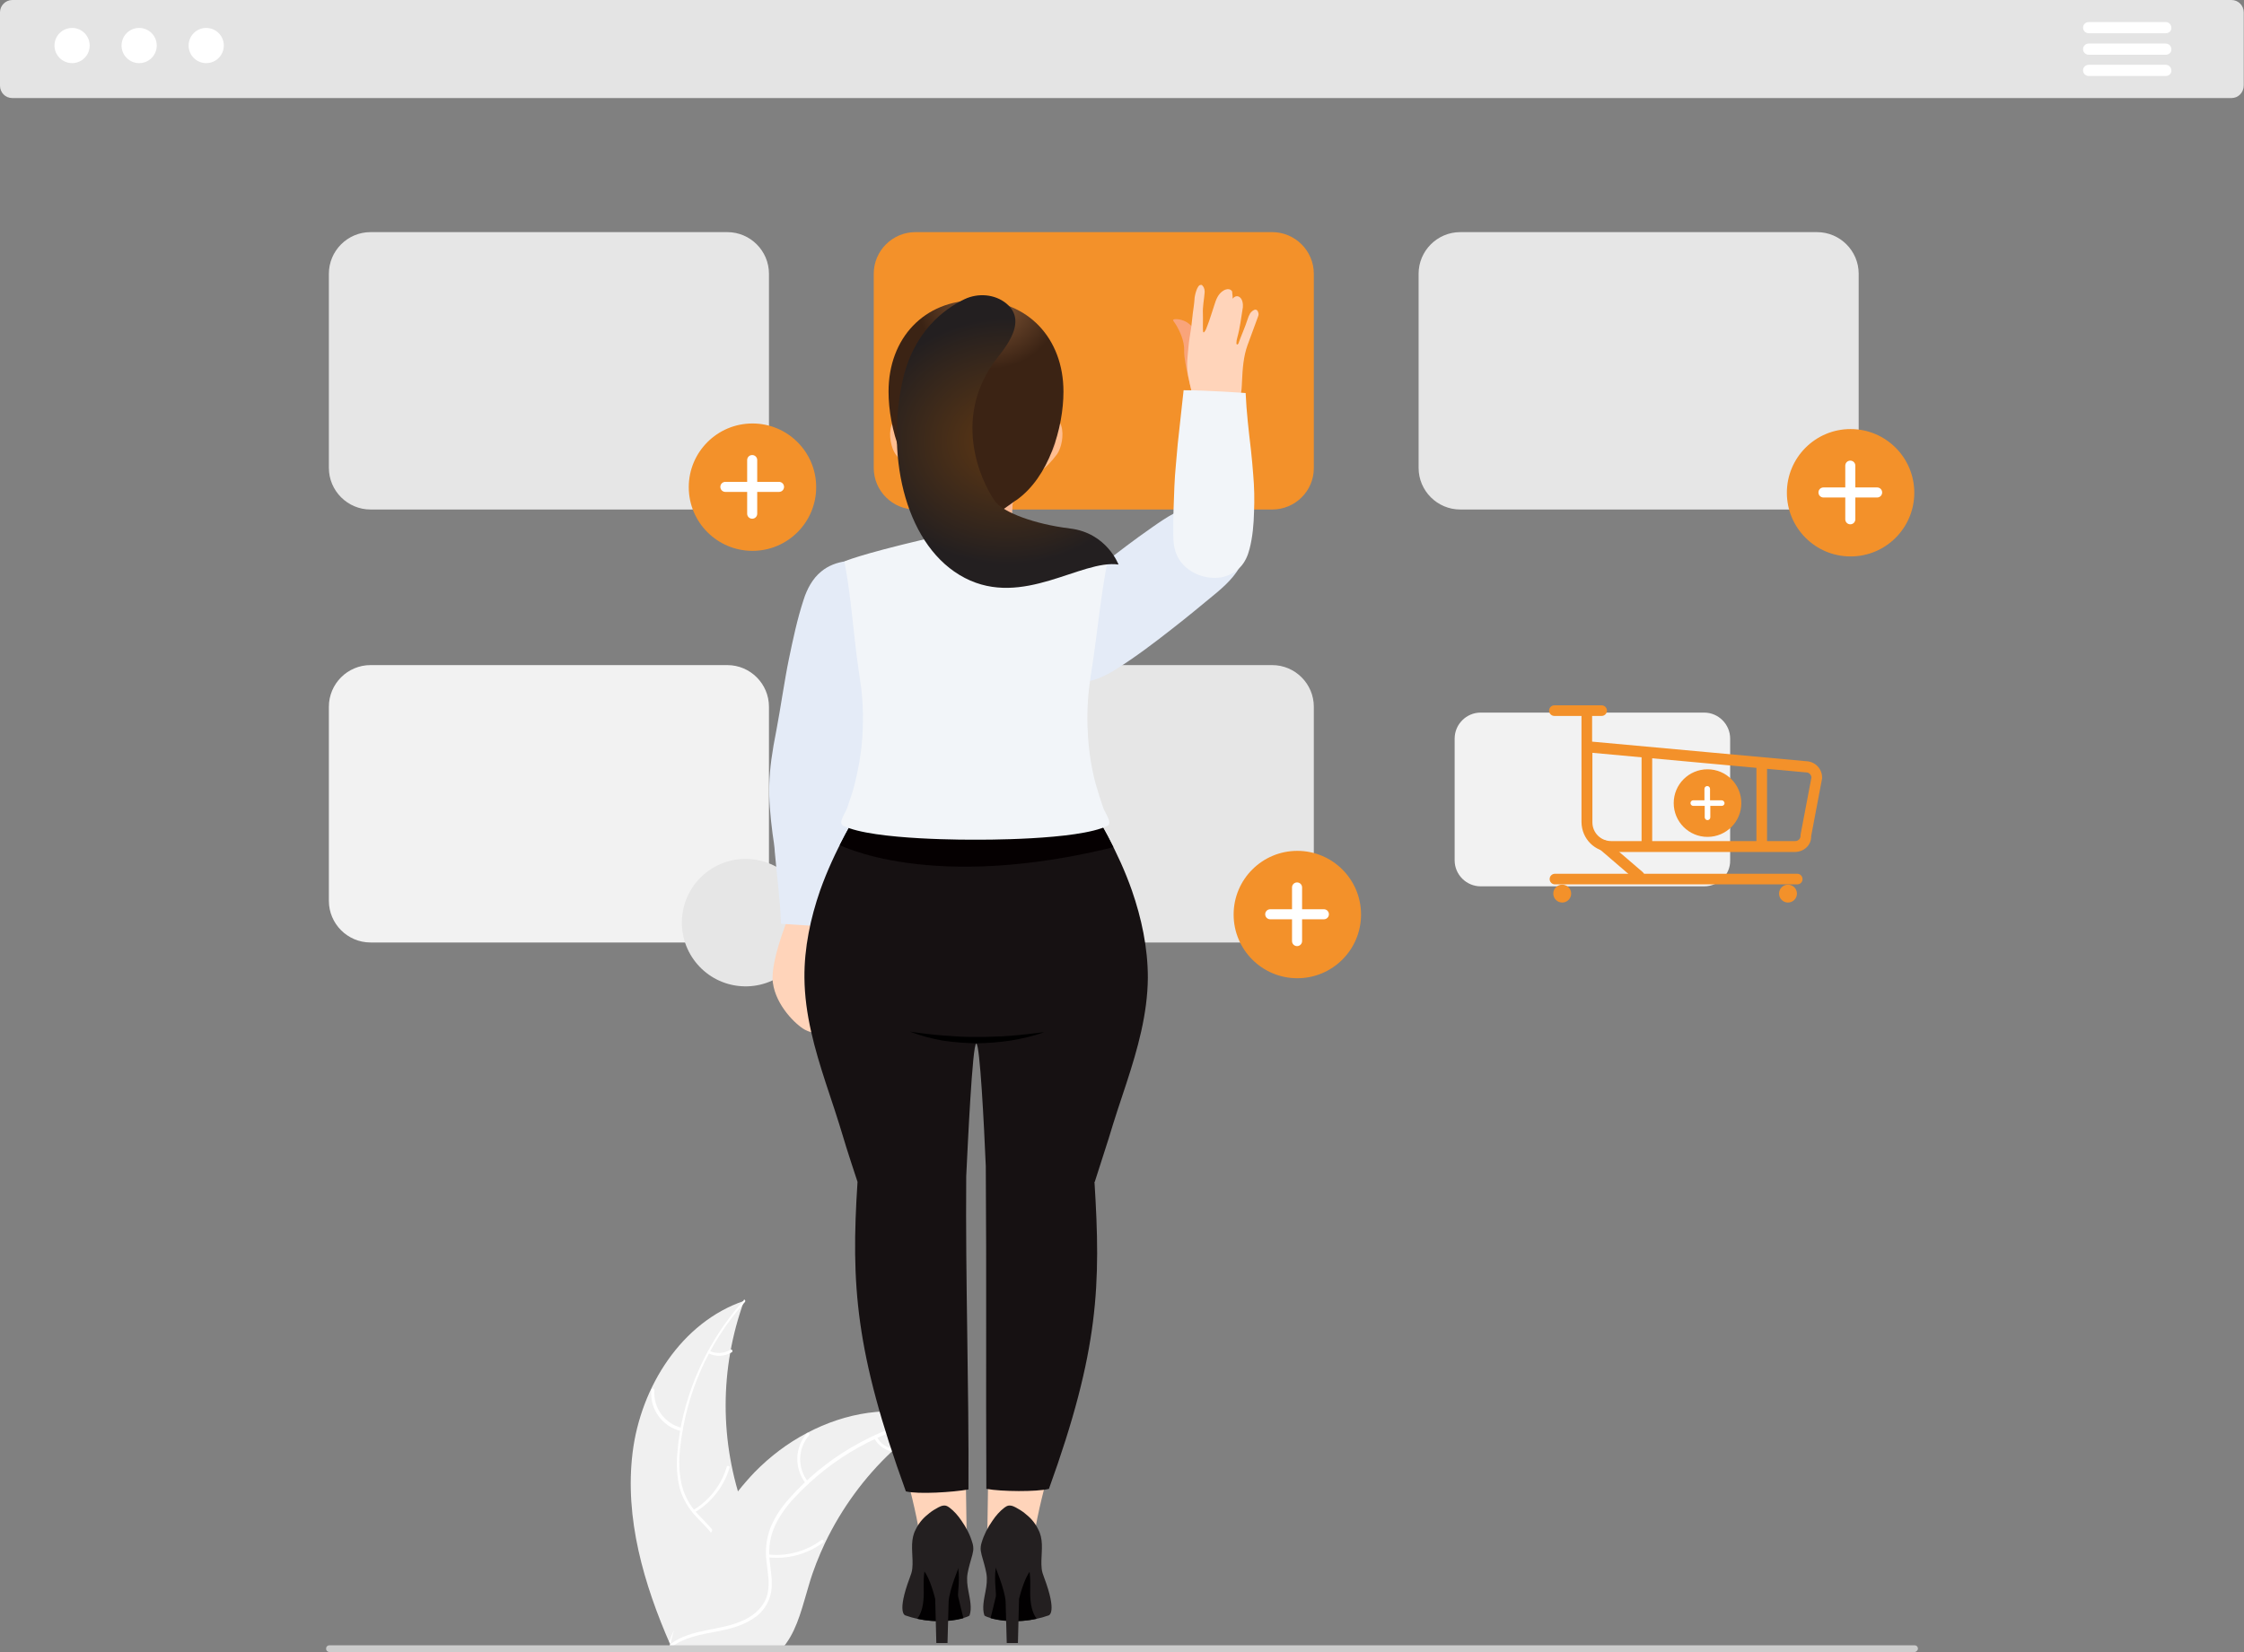
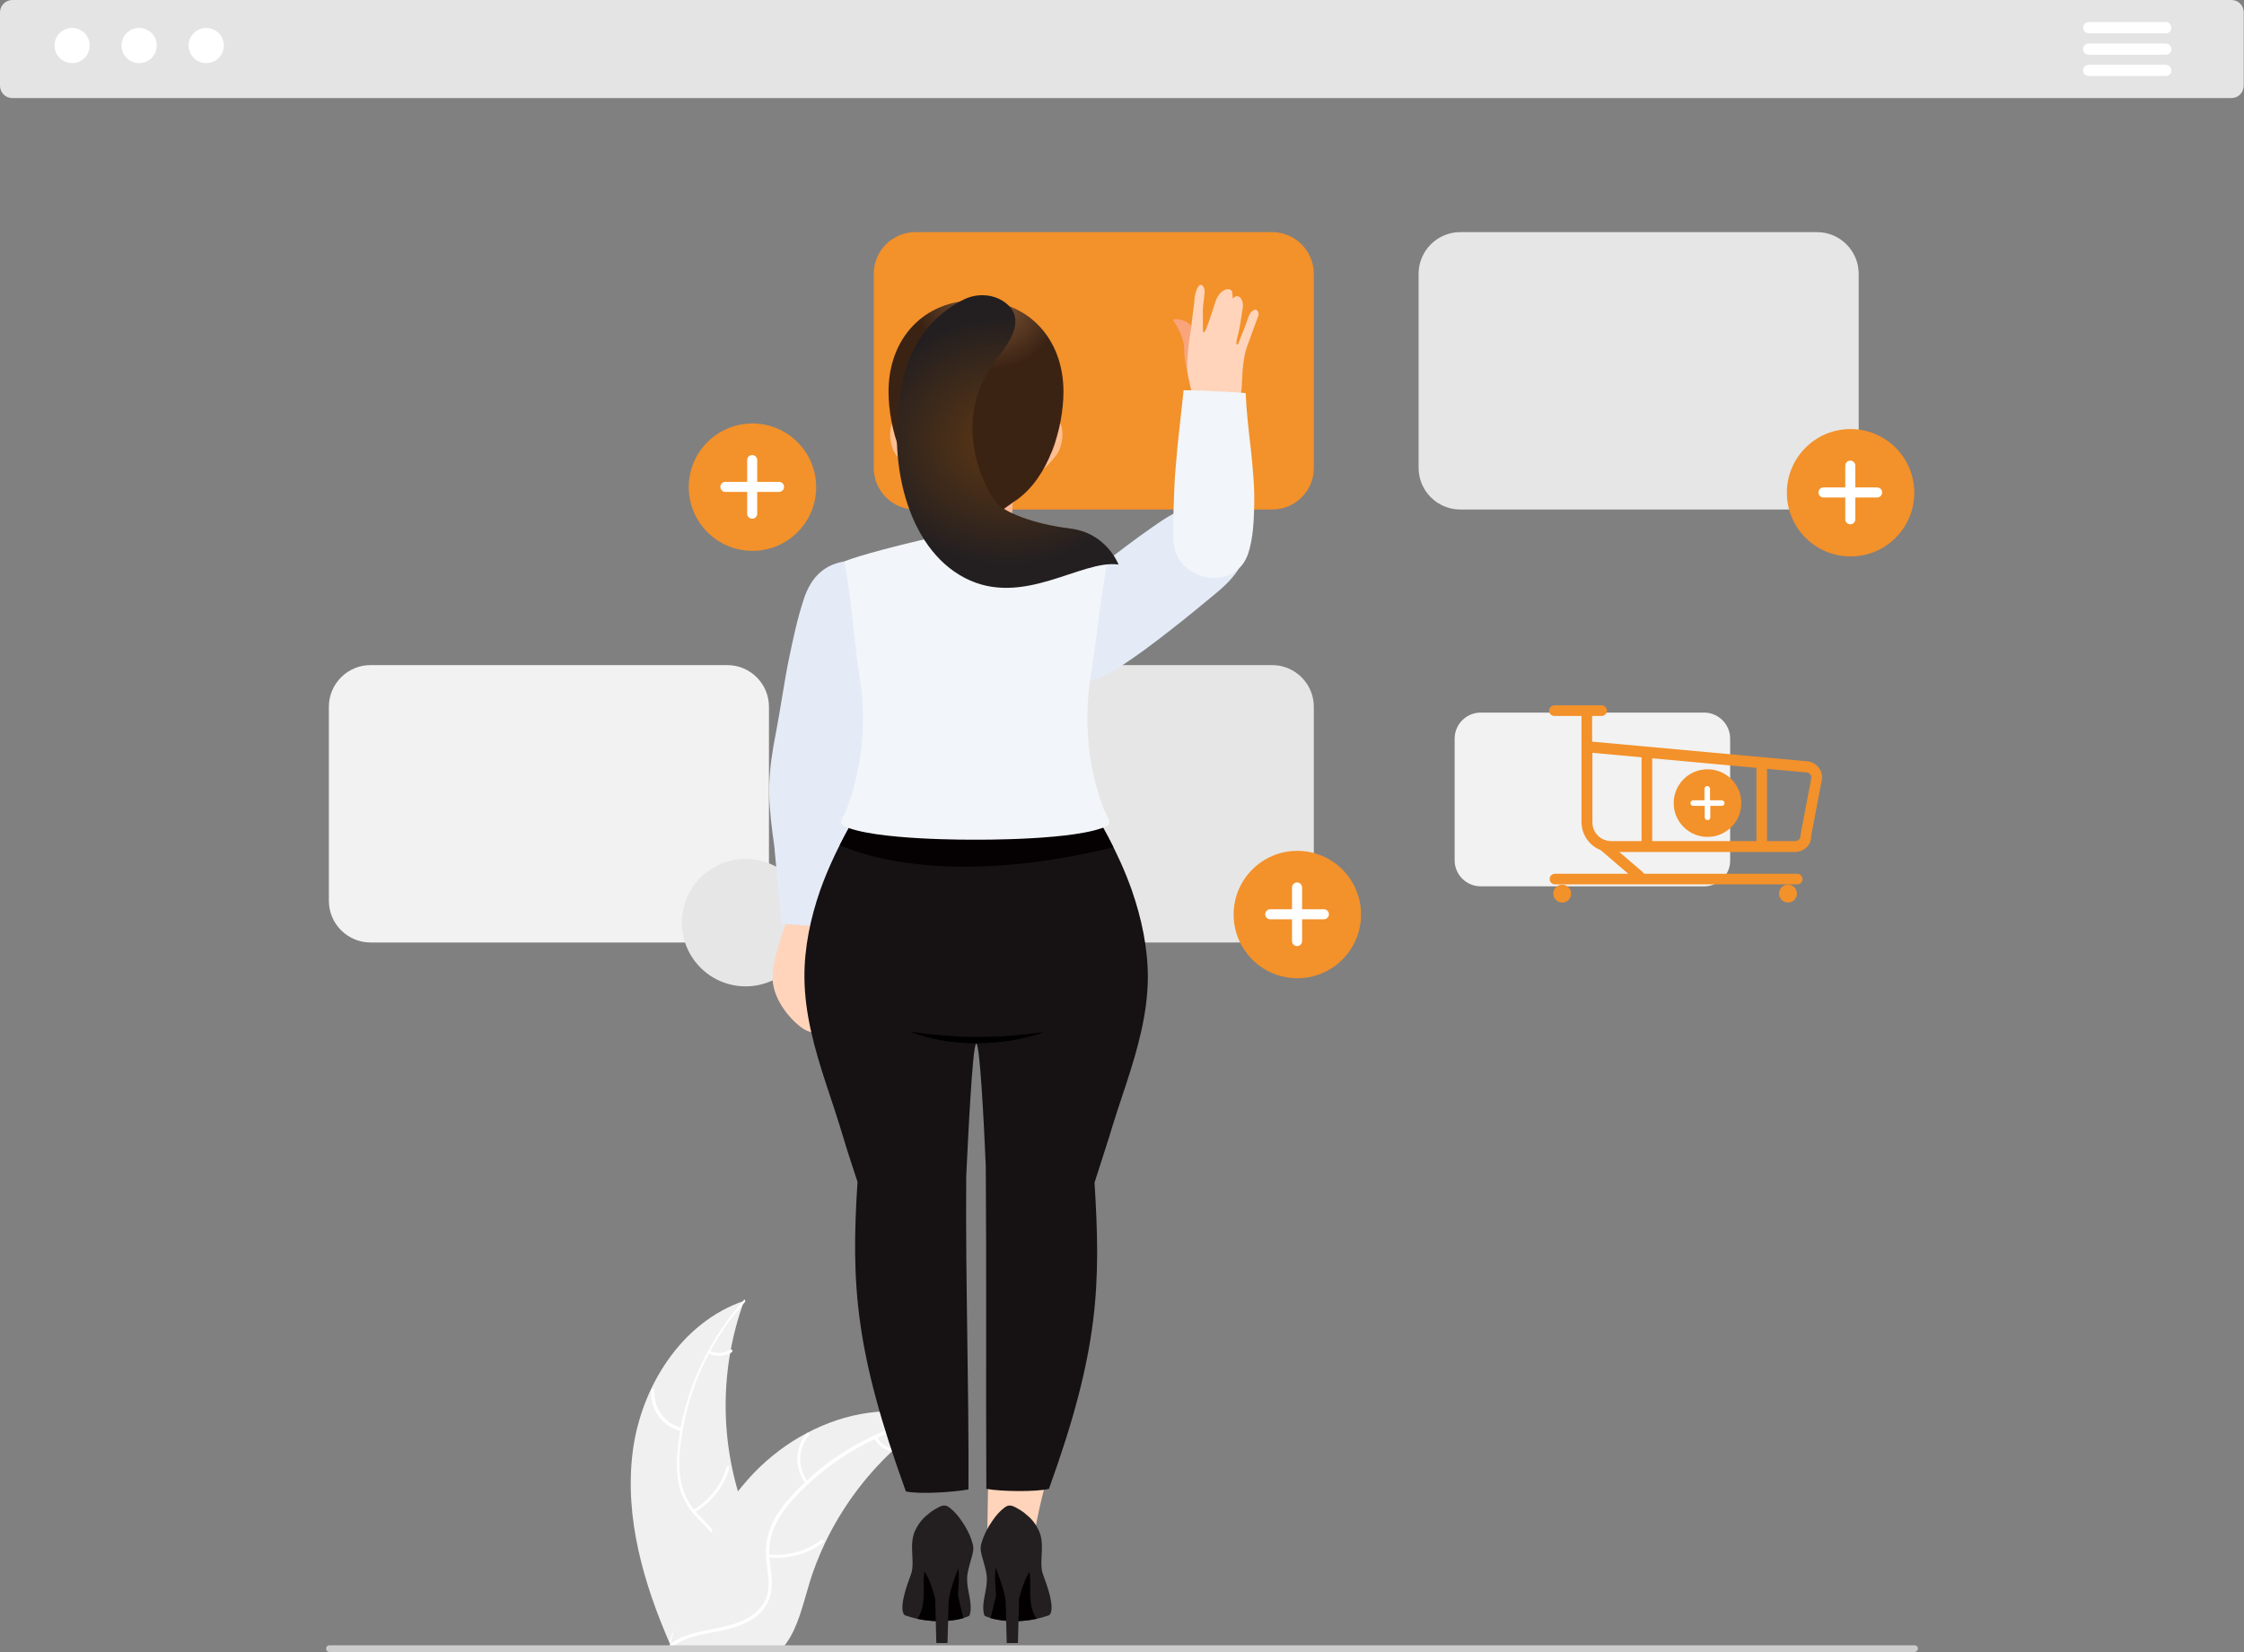
<svg xmlns="http://www.w3.org/2000/svg" xmlns:xlink="http://www.w3.org/1999/xlink" version="1.1" id="Ebene_1" x="0px" y="0px" viewBox="0 0 803.1 591.4" style="enable-background:new 0 0 803.1 591.4;" xml:space="preserve">
  <rect x="0" y="0" width="803.1" height="591.4" fill="#808080" stroke="none" />
  <style type="text/css">
	.st0{fill:#F0F0F0;}
	.st1{fill:#FFFFFF;}
	.st2{fill:#CCCCCC;}
	.st3{fill:#E4E4E4;}
	.st4{fill:#E6E6E6;}
	.st5{fill:#F3912A;}
	.st6{fill:#F2F2F2;}
	.st7{fill:#E4EBF7;}
	.st8{fill:#F9A47A;}
	.st9{fill:#FFD4BA;}
	.st10{fill:#F2F5F9;}
	.st11{fill:#231F20;}
	.st12{fill:#020001;}
	.st13{clip-path:url(#XMLID_00000082331365473900049030000012078491846854181055_);fill:#050001;}
	.st14{clip-path:url(#XMLID_00000030463616974383155510000010016377647946813087_);fill:#F9B893;}
	.st15{fill:none;}
	.st16{fill:#FFBE90;}
	.st17{fill:url(#SVGID_1_);}
	.st18{fill:url(#SVGID_00000031913387559627613660000005556191732628448942_);}
	.st19{fill:url(#SVGID_00000124125246700905630490000012857596375901486490_);}
	.st20{fill:url(#SVGID_00000010275207474534609600000016849428778478147232_);}
</style>
  <g>
    <path class="st0" d="M226.4,520c2.9-23.5,17.5-46.7,39.9-54.3c-8.8,24.2-8.8,50.7,0,74.9c3.4,9.3,8.2,19.3,5,28.7   c-2,5.8-6.9,10.3-12.5,13.1c-5.5,2.8-11.6,4.1-17.7,5.4l-1.2,1C230.4,567.1,223.5,543.5,226.4,520z" />
    <path class="st1" d="M266.6,466.1c-13.1,14.6-21.2,33-23.2,52.5c-0.5,4.2-0.4,8.4,0.5,12.6c0.9,4,2.9,7.7,5.7,10.7   c2.6,2.8,5.6,5.4,7.4,8.9c1.9,3.6,2.1,7.8,0.7,11.5c-1.6,4.7-4.8,8.5-8.1,12.1c-3.6,4-7.5,8.1-9,13.5c-0.2,0.6-1.2,0.3-1-0.3   c2.7-9.3,11.7-14.5,16-22.9c2-3.9,2.8-8.4,1-12.5c-1.6-3.6-4.7-6.3-7.3-9.1c-2.8-2.9-4.9-6.4-6-10.2c-1-4.1-1.3-8.3-0.9-12.5   c0.7-9.5,3-18.7,6.6-27.5c4.1-10,9.9-19.3,17.1-27.3C266.3,464.8,267,465.6,266.6,466.1L266.6,466.1z" />
    <path class="st1" d="M243.7,512.3c-6.7-1.6-11.2-7.8-10.6-14.7c0-0.3,0.3-0.5,0.6-0.5c0.3,0,0.5,0.3,0.5,0.5   c-0.5,6.4,3.7,12.1,9.9,13.6C244.6,511.4,244.3,512.4,243.7,512.3z" />
    <path class="st1" d="M248.1,540.6c5.8-3.5,10.1-9,12-15.5c0.2-0.6,1.2-0.3,1,0.3c-2,6.8-6.5,12.5-12.6,16.1   C248,541.9,247.5,540.9,248.1,540.6z" />
    <path class="st1" d="M253.9,483.6c2.4,1.1,5.2,1,7.5-0.4c0.6-0.4,1,0.6,0.5,0.9c-2.5,1.5-5.6,1.7-8.3,0.4c-0.3-0.1-0.4-0.4-0.3-0.7   C253.3,483.7,253.6,483.6,253.9,483.6z" />
    <path class="st0" d="M334.6,507.6c-0.4,0.2-0.7,0.5-1.1,0.7c-4.7,3.1-9.2,6.6-13.3,10.4c-0.3,0.3-0.7,0.6-1,0.9   c-9.9,9.3-18,20.4-23.9,32.7c-2.3,4.9-4.3,9.9-5.8,15.1c-2.2,7.2-3.9,15.1-8.2,21c-0.4,0.6-0.9,1.2-1.4,1.8h-38.6   c-0.1,0-0.2-0.1-0.3-0.1l-1.5,0.1c0.1-0.3,0.1-0.6,0.2-0.8c0-0.2,0.1-0.3,0.1-0.5c0-0.1,0.1-0.2,0.1-0.3c0,0,0-0.1,0-0.1   c0-0.1,0-0.2,0.1-0.3c0.4-1.6,0.8-3.2,1.2-4.7c0,0,0,0,0,0c3-12,7.5-23.7,13.2-34.7c0.2-0.3,0.4-0.7,0.5-1   c2.7-4.9,5.7-9.5,9.2-13.9c1.9-2.4,3.9-4.7,6-6.9c5.5-5.6,11.8-10.4,18.7-14c13.8-7.3,29.9-10.1,44.7-5.6   C333.9,507.4,334.3,507.5,334.6,507.6z" />
    <path class="st1" d="M334.6,508.1c-19.2,3.8-36.8,13.6-50.1,27.9c-2.9,3-5.4,6.5-7.2,10.3c-1.7,3.8-2.3,7.9-1.9,12   c0.4,3.8,1.2,7.7,0.6,11.5c-0.7,4-3,7.5-6.4,9.6c-4.1,2.8-9,3.9-13.8,4.8c-5.3,1-10.9,2-15.3,5.3c-0.5,0.4-1.1-0.5-0.6-0.9   c7.7-5.8,18.1-4.6,26.5-8.7c3.9-1.9,7.3-5,8.3-9.4c0.9-3.9,0-7.8-0.4-11.7c-0.5-4,0-8,1.4-11.8c1.6-3.9,3.9-7.4,6.8-10.6   c6.3-7.1,13.7-13.2,21.8-18c9.3-5.5,19.5-9.5,30.1-11.6C335.1,507,335.2,508,334.6,508.1L334.6,508.1z" />
    <path class="st1" d="M288.5,531.2c-4.3-5.3-4.2-13,0.3-18.1c0.4-0.5,1.2,0.2,0.8,0.7c-4.2,4.8-4.3,11.9-0.3,16.8   C289.8,531.1,288.9,531.7,288.5,531.2z" />
    <path class="st1" d="M275,556.5c6.7,0.7,13.5-1.1,19-5.2c0.5-0.4,1.1,0.5,0.6,0.9c-5.7,4.2-12.7,6.1-19.7,5.3   C274.1,557.4,274.3,556.4,275,556.5z" />
    <path class="st1" d="M313.9,514.5c1.2,2.4,3.6,3.9,6.2,4.2c0.7,0.1,0.5,1.1-0.2,1c-2.9-0.3-5.5-2.1-6.9-4.6   c-0.2-0.2-0.1-0.6,0.1-0.7C313.4,514.2,313.7,514.2,313.9,514.5L313.9,514.5z" />
    <path class="st2" d="M685.2,591.4H117.9c-0.7,0-1.2-0.5-1.2-1.2c0-0.7,0.5-1.2,1.2-1.2h567.3c0.7,0,1.2,0.5,1.2,1.2   C686.4,590.8,685.8,591.4,685.2,591.4z" />
  </g>
  <g>
    <path class="st3" d="M798.6,35.1H4.4c-2.5,0-4.4-2-4.4-4.4V4.4C0,2,2,0,4.4,0h794.2c2.5,0,4.4,2,4.4,4.4v26.2   C803,33.1,801.1,35.1,798.6,35.1z" />
    <circle id="a35e044f-57c7-4e60-ba2c-0b63f07d3a91" class="st1" cx="25.8" cy="16.3" r="6.3" />
    <circle id="b8ca9947-3ca9-4995-aa34-7c8526cbf832" class="st1" cx="49.8" cy="16.3" r="6.3" />
    <circle id="a31b64b8-966e-40be-99c3-e775622dac5b" class="st1" cx="73.8" cy="16.3" r="6.3" />
    <path class="st1" d="M775.1,11.9h-27.6c-1.1,0-2-0.9-2-2c0-1.1,0.9-2,2-2h27.6c1.1,0,2,0.9,2,2C777.2,11,776.3,11.9,775.1,11.9   L775.1,11.9L775.1,11.9z" />
    <path class="st1" d="M775.1,19.6h-27.6c-1.1,0-2-0.9-2-2c0-1.1,0.9-2,2-2h27.6c1.1,0,2,0.9,2,2C777.2,18.7,776.3,19.6,775.1,19.6   L775.1,19.6z" />
    <path class="st1" d="M775.1,27.2h-27.6c-1.1,0-2-0.9-2-2c0-1.1,0.9-2,2-2h27.6c1.1,0,2,0.9,2,2C777.2,26.3,776.3,27.2,775.1,27.2   L775.1,27.2L775.1,27.2z" />
-     <path class="st4" d="M260.3,182.4H132.6c-8.2,0-14.9-6.7-14.9-14.9V98c0-8.2,6.7-14.9,14.9-14.9h127.7c8.2,0,14.9,6.7,14.9,14.9   v69.6C275.2,175.8,268.5,182.4,260.3,182.4z" />
    <path class="st5" d="M455.3,182.4H327.6c-8.2,0-14.9-6.7-14.9-14.9V98c0-8.2,6.7-14.9,14.9-14.9h127.7c8.2,0,14.9,6.7,14.9,14.9   v69.6C470.2,175.8,463.5,182.4,455.3,182.4z" />
    <path class="st4" d="M650.3,182.4H522.6c-8.2,0-14.9-6.7-14.9-14.9V98c0-8.2,6.7-14.9,14.9-14.9h127.7c8.2,0,14.9,6.7,14.9,14.9   v69.6C665.2,175.8,658.5,182.4,650.3,182.4z" />
    <path class="st6" d="M260.3,337.4H132.6c-8.2,0-14.9-6.7-14.9-14.9V253c0-8.2,6.7-14.9,14.9-14.9h127.7c8.2,0,14.9,6.7,14.9,14.9   v69.6C275.2,330.8,268.5,337.4,260.3,337.4z" />
    <path class="st4" d="M455.3,337.4H327.6c-8.2,0-14.9-6.7-14.9-14.9V253c0-8.2,6.7-14.9,14.9-14.9h127.7c8.2,0,14.9,6.7,14.9,14.9   v69.6C470.2,330.8,463.5,337.4,455.3,337.4z" />
    <g id="e3e4f7c8-e232-44d3-85d4-7e764218aef0">
      <circle id="fcc64bf3-a6e1-406f-af2a-c5c9529d985b" class="st5" cx="464.3" cy="327.4" r="22.8" />
      <path id="a515bf60-7ad9-4961-925b-281b4504c434-71" class="st1" d="M473.8,325.5H466v-7.8c0-1-0.8-1.8-1.8-1.8c0,0,0,0,0,0l0,0    c-1,0-1.8,0.8-1.8,1.8c0,0,0,0,0,0v7.8h-7.8c-1,0-1.8,0.8-1.8,1.8v0l0,0c0,1,0.8,1.8,1.8,1.8l0,0h7.8v7.8c0,1,0.8,1.8,1.8,1.8    c0,0,0,0,0,0l0,0c1,0,1.8-0.8,1.8-1.8v-7.8h7.8c1,0,1.8-0.8,1.8-1.8c0,0,0,0,0,0l0,0C475.6,326.3,474.8,325.5,473.8,325.5    C473.8,325.5,473.8,325.5,473.8,325.5L473.8,325.5L473.8,325.5z" />
    </g>
    <g id="e103fff6-fe82-4519-942e-bf1bf1b0aca3">
      <circle id="add300b1-303e-47da-8a54-54886e1d1e76" class="st5" cx="662.3" cy="176.4" r="22.8" />
      <path id="ac71a829-1528-4702-ba68-9cb7b8b12af7-72" class="st1" d="M671.8,174.5H664v-7.8c0-1-0.8-1.8-1.8-1.8c0,0,0,0,0,0l0,0    c-1,0-1.8,0.8-1.8,1.8c0,0,0,0,0,0v7.8h-7.8c-1,0-1.8,0.8-1.8,1.8v0l0,0c0,1,0.8,1.8,1.8,1.8l0,0h7.8v7.8c0,1,0.8,1.8,1.8,1.8    c0,0,0,0,0,0l0,0c1,0,1.8-0.8,1.8-1.8v-7.8h7.8c1,0,1.8-0.8,1.8-1.8c0,0,0,0,0,0l0,0C673.6,175.3,672.8,174.5,671.8,174.5    C671.8,174.5,671.8,174.5,671.8,174.5L671.8,174.5L671.8,174.5z" />
    </g>
    <g id="eec1f109-4866-4d4c-80db-d160015753dd">
      <circle id="ad2802dd-75a3-400f-a980-dd7e255328e3" class="st5" cx="269.3" cy="174.4" r="22.8" />
      <path id="a152d324-d2c4-475a-92fe-001d0469b5e0-73" class="st1" d="M278.8,172.5H271v-7.8c0-1-0.8-1.8-1.8-1.8l0,0    c-1,0-1.8,0.8-1.8,1.8l0,0l0,0v7.8h-7.8c-1,0-1.8,0.8-1.8,1.8l0,0l0,0c0,1,0.8,1.8,1.8,1.8h7.8v7.8c0,1,0.8,1.8,1.8,1.8h0l0,0    c1,0,1.8-0.8,1.8-1.8c0,0,0,0,0,0v-7.8h7.8c1,0,1.8-0.8,1.8-1.8l0,0l0,0C280.6,173.3,279.8,172.5,278.8,172.5L278.8,172.5    L278.8,172.5L278.8,172.5z" />
    </g>
    <ellipse id="aeef577c-289f-4c95-850d-f6939249b5af" transform="matrix(7.088906e-02 -0.998 0.998 7.088906e-02 -81.802 573.04)" class="st4" cx="266.7" cy="330.4" rx="22.8" ry="22.8" />
    <path class="st6" d="M609.9,317.3h-80c-5.1,0-9.3-4.2-9.3-9.3v-43.6c0-5.1,4.2-9.3,9.3-9.3h80c5.1,0,9.3,4.2,9.3,9.3V308   C619.3,313.1,615.1,317.3,609.9,317.3z" />
    <g id="a3c861bb-19cc-462b-bc3a-1f29faec5e60">
      <circle id="a24c8b8a-c30a-477e-8412-dbddb638fe0a" class="st5" cx="611.1" cy="287.5" r="12.1" />
      <path id="ac585bde-7a48-4e1f-a3d4-d671a5b024fe-74" class="st1" d="M616.1,286.5H612v-4.1c0-0.5-0.4-1-1-1h0l0,0c-0.5,0-1,0.4-1,1    v4.1H606c-0.5,0-1,0.4-1,1l0,0l0,0c0,0.5,0.4,1,1,1h0h4.1v4.1c0,0.5,0.4,1,1,1h0l0,0c0.5,0,1-0.4,1-1v-4.1h4.1c0.5,0,1-0.4,1-1    l0,0l0,0C617.1,286.9,616.7,286.5,616.1,286.5L616.1,286.5L616.1,286.5z" />
    </g>
    <path class="st5" d="M642.5,305h-65.9c-5.8,0-10.5-4.7-10.6-10.6V255c0-1.1,0.9-1.9,1.9-1.9c1.1,0,1.9,0.9,1.9,1.9v10.5l76.6,7   c3.2,0.1,5.7,2.7,5.7,5.8c0,0.1,0,0.2,0,0.4l-3.9,20.6C648.3,302.5,645.7,304.9,642.5,305z M569.9,269.5v24.9c0,3.7,3,6.7,6.7,6.7   h65.9c1.1,0,1.9-0.9,1.9-1.9c0-0.1,0-0.2,0-0.4l3.9-20.5c-0.1-1-0.9-1.8-1.9-1.8c-0.1,0-0.1,0-0.2,0L569.9,269.5z" />
    <circle class="st5" cx="559.1" cy="319.9" r="3.2" />
    <circle class="st5" cx="639.9" cy="319.9" r="3.2" />
    <path class="st5" d="M643.2,316.6h-86.7c-1.1,0-1.9-0.9-1.9-1.9c0-1.1,0.9-1.9,1.9-1.9h86.7c1.1,0,1.9,0.9,1.9,1.9   C645.1,315.8,644.3,316.6,643.2,316.6z" />
    <path class="st5" d="M573.2,256.3h-16.9c-1.1,0-1.9-0.9-1.9-1.9c0-1.1,0.9-1.9,1.9-1.9h16.9c1.1,0,1.9,0.9,1.9,1.9   C575.1,255.5,574.2,256.3,573.2,256.3z" />
    <path class="st5" d="M586.7,315.6c-0.5,0-0.9-0.2-1.3-0.5l-12.8-11c-0.8-0.7-0.9-1.9-0.2-2.7c0.7-0.8,1.9-0.9,2.7-0.2c0,0,0,0,0,0   l12.8,11c0.8,0.7,0.9,1.9,0.2,2.7C587.8,315.4,587.3,315.6,586.7,315.6L586.7,315.6z" />
    <path class="st5" d="M589.4,303.8c-1.1,0-1.9-0.9-1.9-1.9l0,0v-31.2c0-1.1,0.9-1.9,1.9-1.9s1.9,0.9,1.9,1.9v31.2   C591.3,302.9,590.5,303.8,589.4,303.8L589.4,303.8L589.4,303.8z" />
    <path class="st5" d="M630.5,303.8c-1.1,0-1.9-0.9-1.9-1.9v0v-28.6c0-1.1,0.9-1.9,1.9-1.9c1.1,0,1.9,0.9,1.9,1.9v28.6   C632.4,302.9,631.5,303.8,630.5,303.8C630.5,303.8,630.5,303.8,630.5,303.8L630.5,303.8z" />
  </g>
  <g>
    <g>
      <path class="st7" d="M445.2,188.3c-0.5-1.1-1.1-2.1-1.9-3.1c-3.2-3.7-8.8-5.2-14.4-4.4c-6.3,0.9-11.3,4.3-16.6,8    c-6.2,4.3-12.3,9-18.3,13.6c-7.9,6.1-19.3,13.3-22.4,22.8c-0.8,2.6-0.9,5.2-0.4,7.6c0.4,1.8,1,3.5,2,5c0.1,0.1,0.2,0.2,0.2,0.3    c1.1,1.5,2.6,2.7,4.3,3.7c2.7,1.6,6,2.5,9.4,2.4c4.2-0.2,8.5-2.2,12.3-4.6c7-4.4,13.6-9.4,20.1-14.5c5.4-4.2,10.7-8.6,15.9-12.9    c4.4-3.7,8.2-7.6,9.9-12.9C446.6,195.4,446.6,191.5,445.2,188.3z" />
      <g>
        <g id="XMLID_16_">
          <g id="XMLID_18_">
            <path class="st8" d="M426.7,140.9c0,0-3-11.2-2.9-15.1c0.2-3.9-1.8-7.5-2.6-9c-0.8-1.5-1.7-2.1-1.2-2.4       c0.5-0.3,2.5-0.2,4.3,0.7c1.8,0.9,3.7,3.2,4.1,4.5c0.4,1.4,0.7,21,0.7,21L426.7,140.9z" />
          </g>
          <g id="XMLID_17_">
            <path class="st9" d="M443,143.7c0.4-0.3,0.6-1.4,0.8-1.7c0.6-1.7,0.6-3.6,0.7-5.5c0.2-4.4,0.5-8.9,2-13       c1.2-3.3,2.4-6.6,3.6-9.8c0.2-0.5,0.4-1,0.3-1.5c-0.6-2.7-2.6-0.6-3,0c-0.4,0.7-0.7,1.4-0.9,2.1c-1,3.1-2.2,5.6-3.3,8.7       c-0.1,0.2-0.3,0.4-0.5,0.3c-0.2-0.1-0.2-0.2-0.2-0.4c0-0.7,0.1-1.4,0.3-2c1-3.6,1.4-7.2,2-10.9c0.1-0.9,0-3.4-1.7-3.9       c-0.9-0.3-1.9,0.6-2,0.9c0.1-0.4,0-1.6-0.1-2.1c0-0.4,0-0.7-0.4-1c-0.8-0.7-2.1-0.3-2.7,0.1c-2,1.2-2.7,3.3-3.3,5.2       c-0.6,2-1.3,3.9-1.9,5.8c-0.4,1-0.7,2-1.1,2.9c-0.1,0.2-0.8,1.6-1,0.9c-0.2-0.6,0-5-0.1-6.6c-0.1-2.5,0.4-4.8,0.6-7.2       c0.1-0.9,0-1.9-0.7-2.7c-0.1-0.1-0.2-0.2-0.3-0.3c-0.1,0-0.2,0-0.4,0c-1.3,0-2.2,4.1-2.2,5.1c-0.1,1.7-0.4,3.4-0.6,5       c-0.2,1.8-0.4,3.5-0.6,5.3c-0.4,2.4-0.8,4.8-1,7.2c-0.2,2.5-0.8,6-0.1,9.8c0.7,3.8,1.9,8.3,1.9,8.3c5,0.5,8.6,0.3,13.6,0.8       c0.6,0.1,1.3,0.2,1.9,0.2C442.4,143.7,442.7,143.8,443,143.7C442.9,143.7,442.9,143.7,443,143.7z" />
          </g>
        </g>
        <path class="st10" d="M420.3,174.1c-0.2,5.8-0.5,11.5-0.4,17.2c0,2.7,0.3,5.5,1.5,7.9c1.5,3.1,4.5,5.5,7.8,6.7     c2.5,0.9,5.2,1.2,7.8,0.8c2.6-0.5,5.1-1.7,6.9-3.7c1.7-1.8,2.7-4.1,3.3-6.5c1.1-4.2,1.5-8.9,1.6-13.2c0.2-4.5,0.1-9-0.3-13.5     c-0.2-2.9-0.5-5.8-0.8-8.7c-0.8-6.8-1.6-13.6-1.9-20.4c0,0-13.7-1-22.2-1c-0.7,6.4-1.4,12.8-2.1,19.2     C421.1,164.1,420.5,169,420.3,174.1z" />
      </g>
    </g>
    <g id="XMLID_4226_">
      <g>
        <path class="st9" d="M283.7,324.5c0,0-8.3,19.1-7.1,27.3c1.1,8.2,8.2,15,11.4,16.8c3.2,1.7,4.9,0.9,4.9,0.9s1.5,1.2,3.5,1     c0.6-0.1,1.2-2.1,0.6-3.1c0,0,2.5,2.9,4.3,2.2c1.1-0.4,0-4.4-1.6-7.9c-1-2.1-2-4.2-2.8-6.4c-1.2-3.4-2.4-7.1-1-10.4     c0-0.1,0.1-0.2,0.1-0.2c0.1-0.1,0.2,0,0.4,0c1.9,0.2,2.4,1.8,2.6,3c0.2,1.7,0.6,3.5,1.4,5.1c0.2,0.4,1.9,3.8,2.8,3.1     c1.9-1.6,1.1-4.6,0.6-9.3c-0.5-4.7-0.2-8.6-0.9-11.7c-0.8-3.1-3.7-6.3-3.6-9.3C299.4,322.5,284.9,321.5,283.7,324.5z" />
      </g>
    </g>
    <path class="st7" d="M309.3,201.2c-0.1,0-0.3-0.1-0.4-0.1c-2-0.4-4-0.4-6-0.2c-3.3,0.4-6.5,1.6-9,3.7c-3.1,2.5-5.1,6.3-6.3,10.1   c-2.3,7-3.8,14.2-5.3,21.4c-1.4,6.7-3.1,18.3-4.4,25.1c-3.2,16-3.2,23.3-1.4,37.3c0.3,2.2,0.7,4.4,0.8,6.6c0.7,8.2,2,17.7,2.2,25.6   c0,0,15.4,1.1,25,1.3c0.9-7.2,1.7-14.5,2.4-21.7c0.6-5.7,1.2-11.3,1.4-17c0.2-6.4-0.2-14.5,0.8-20.8c1.9-12.4,6.8-22.6,9.3-34.9   c1.8-8.8,5.6-20.5,0.8-28.9c-1.3-2.3-3.3-4.1-5.5-5.4C312.4,202.3,310.9,201.6,309.3,201.2z" />
    <g>
      <g>
        <g>
          <defs>
-             <path id="XMLID_4474_" d="M311.9,444.2c-2.8,19.3,4.4,39.1,6.6,58.4c1.4,11.9,11.1,40.6,11,52l16.5-1.3c0-0.3,0-0.6,0-0.9       c-0.3-24.2-1.1-65.7-1.2-90C344.8,447,312.9,437.5,311.9,444.2z" />
-           </defs>
+             </defs>
          <use xlink:href="#XMLID_4474_" style="overflow:visible;fill:#FFD4BA;" />
          <clipPath id="XMLID_00000115488134722087973660000002308238745351238019_">
            <use xlink:href="#XMLID_4474_" style="overflow:visible;" />
          </clipPath>
        </g>
      </g>
      <g id="XMLID_4469_">
        <g id="XMLID_4473_">
          <path class="st11" d="M347,578.3c-0.2,0.6-10.9,4.3-23,0c0,0-3.2-0.7,1.6-13.5c0.4-1.1,0.8-2.1,0.9-3.3      c0.4-3.8-0.6-7.8,0.3-11.5c0.2-0.7,0.4-1.5,0.8-2.2c1-2.2,2.5-4.1,4.4-5.6c0.9-0.8,1.9-1.5,3-2.1c1-0.6,2.2-1.3,3.4-1.1      c0.5,0.1,1,0.4,1.4,0.7c1.7,1.3,3.1,2.9,4.3,4.7c1.7,2.4,3.1,5.1,3.9,7.9c0.3,0.9,0.4,1.9,0.3,2.8c-0.1,0.5-0.2,1-0.3,1.5      c-0.6,2.2-1.3,4.4-1.7,6.6c-0.4,2.2-0.1,4.4,0.3,6.5C347.1,572.4,347.9,575.7,347,578.3z" />
        </g>
        <g id="XMLID_4471_">
          <g id="XMLID_4472_">
            <path class="st12" d="M328.3,579.5c7.1,1.6,13.3,0.7,16.5-0.2c-0.5-2-1.6-6.4-1.9-7.8c-0.2-1,0.6-5.6,0.1-9.6       c-0.4-3.4-1.7-6.3-5.4-6.2c-7.9,0.3-7,9.4-7,14.5C330.6,574,330,577.2,328.3,579.5z" />
          </g>
        </g>
        <g id="XMLID_4470_">
          <path class="st11" d="M343.4,560.4c0,0-3.7,8.8-3.9,13c-0.1,4.2-0.4,14.8-0.4,14.8h-4l-0.4-15.8c0,0-1.8-7.5-4.1-10.1      C328.3,559.6,338.9,547.7,343.4,560.4z" />
        </g>
      </g>
    </g>
    <g>
      <g>
        <g>
          <defs>
            <path id="XMLID_4468_" d="M387.4,444.2c2.8,19.3-4.4,39.1-6.6,58.4c-1.4,11.9-11.1,40.6-11,52l-16.5-1.3c0-0.3,0-0.6,0-0.9       c0.3-24.2,1.1-65.7,1.2-90C354.6,447,386.5,437.5,387.4,444.2z" />
          </defs>
          <use xlink:href="#XMLID_4468_" style="overflow:visible;fill:#FFD4BA;" />
          <clipPath id="XMLID_00000027571480466964531520000002443822512157958792_">
            <use xlink:href="#XMLID_4468_" style="overflow:visible;" />
          </clipPath>
        </g>
      </g>
      <g id="XMLID_4463_">
        <g id="XMLID_4467_">
          <path class="st11" d="M352.3,578.3c0.2,0.6,10.9,4.3,23,0c0,0,3.2-0.7-1.6-13.5c-0.4-1.1-0.8-2.1-0.9-3.3      c-0.4-3.8,0.6-7.8-0.3-11.5c-0.2-0.7-0.4-1.5-0.8-2.2c-1-2.2-2.5-4.1-4.4-5.6c-0.9-0.8-1.9-1.5-3-2.1c-1-0.6-2.2-1.3-3.4-1.1      c-0.5,0.1-1,0.4-1.4,0.7c-1.7,1.3-3.1,2.9-4.3,4.7c-1.7,2.4-3.1,5.1-3.9,7.9c-0.3,0.9-0.4,1.9-0.3,2.8c0.1,0.5,0.2,1,0.3,1.5      c0.6,2.2,1.3,4.4,1.7,6.6c0.4,2.2,0.1,4.4-0.3,6.5C352.2,572.4,351.4,575.7,352.3,578.3z" />
        </g>
        <g id="XMLID_4465_">
          <g id="XMLID_4466_">
            <path class="st12" d="M371,579.5c-7.1,1.6-13.3,0.7-16.5-0.2c0.5-2,1.6-6.4,1.9-7.8c0.2-1-0.6-5.6-0.1-9.6       c0.4-3.4,1.7-6.3,5.4-6.2c7.9,0.3,7,9.4,7,14.5C368.7,574,369.3,577.2,371,579.5z" />
          </g>
        </g>
        <g id="XMLID_4464_">
          <path class="st11" d="M356,560.4c0,0,3.7,8.8,3.9,13c0.1,4.2,0.4,14.8,0.4,14.8h4l0.4-15.8c0,0,1.8-7.5,4.1-10.1      C371,559.6,360.4,547.7,356,560.4z" />
        </g>
      </g>
    </g>
    <g>
      <defs>
        <path id="XMLID_4460_" d="M405.1,318.8c-4.8-13.7-11.9-25.8-19.2-37.4c-42.7,3.9-64.7,2.7-72.5-1.1     c-7.5,11.9-14.9,24.4-19.9,38.5c-3.4,9.8-5.7,20.5-5.6,31.2c0.1,13.1,3.7,25.6,7.6,37.6c2.2,6.6,4.4,13.2,6.4,19.9     c0.5,1.9,4.9,15.4,5,15.6c-2.4,36.9-0.8,60.9,17.3,110.8c4.5,1.1,17,0.3,22.4-0.7c0.2-37.4-1.1-74.7-0.8-112.1     c0.5-10.1,2.2-47.5,3.6-47.5c1.3,0,2.8,29.5,3.4,43.9c0.3,38.5,0,76.9,0.2,115.5c5.4,1,18,1.1,22.4,0     c18-49.8,18.6-73.2,16.3-109.9c0,0,0.1,0,0.1,0c0,0,4.4-13.7,5-15.6c2-6.7,4.2-13.3,6.4-19.9c3.9-12,7.5-24.5,7.6-37.6     C410.8,339.2,408.5,328.6,405.1,318.8z" />
      </defs>
      <use xlink:href="#XMLID_4460_" style="overflow:visible;fill:#161112;" />
      <clipPath id="XMLID_00000009570500132580357090000000485459604963568773_">
        <use xlink:href="#XMLID_4460_" style="overflow:visible;" />
      </clipPath>
      <path style="clip-path:url(#XMLID_00000009570500132580357090000000485459604963568773_);fill:#050001;" d="M299.4,302    c0,0,33.3,18.2,101.9,0.6l-7.6-26.2h-85.9L299.4,302z" />
    </g>
    <g>
      <g id="XMLID_4458_">
        <g>
          <g>
            <g>
              <defs>
                <path id="XMLID_4459_" d="M375.9,196.7c-3.6-0.3-6.3-1-9.1-3.3c-1.1-0.9-2.2-1.9-3-3.1c-0.8-1.3-1.2-2.6-1.4-4         c-0.5-3.1-0.2-6.3,0.9-9.4c0.2-0.5,0.6-1.1,0.7-1.6c-1.9-0.2-4,0-6,0c-3,0-6,0-9.1,0c-0.1,0-0.1,0-0.2,0c-0.1,0-0.1,0-0.2,0         c-6.6,0-14.3-0.4-14.4-0.4c1,0,1.6,2.9,1.7,3.6c0.3,1.4,0.5,2.9,0.5,4.4c-0.1,3.4-1.1,7.4-3.7,10c-1.2,1.1-2.6,2.1-4.1,2.7         c-1.9,0.7-4,0.9-6,1.2l26.8,21.5L375.9,196.7z" />
              </defs>
              <use xlink:href="#XMLID_4459_" style="overflow:visible;fill:#FFD4BA;" />
              <clipPath id="XMLID_00000103945900872090747740000008370552225730011796_">
                <use xlink:href="#XMLID_4459_" style="overflow:visible;" />
              </clipPath>
              <path style="clip-path:url(#XMLID_00000103945900872090747740000008370552225730011796_);fill:#F9B893;" d="M368,173        c0,0-5.7,26.1-44.8,23.2l0.6-26.2L368,173z" />
            </g>
          </g>
        </g>
      </g>
    </g>
    <g id="XMLID_4457_">
      <g>
        <g>
          <path class="st15" d="M355.4,116.9" />
        </g>
      </g>
    </g>
    <path class="st7" d="M308.7,200.1" />
    <g id="XMLID_4439_">
      <g>
        <g>
          <path class="st15" d="M355.4,120.1" />
        </g>
      </g>
    </g>
    <g>
      <g id="XMLID_4435_">
        <g id="XMLID_4436_">
          <g id="XMLID_4438_">
            <g>
              <g>
                <path class="st16" d="M323.4,153c0,0-3.3-4.1-4.4-0.6c-1.1,3.4,0,8.1,1.5,10.2c1.5,2.1,4.6,5.5,5.5,5.5         c0.9,0,1.6-0.4,2.5-1.4L323.4,153z" />
              </g>
            </g>
          </g>
          <g id="XMLID_4437_">
            <g>
              <g>
                <radialGradient id="SVGID_1_" cx="321.04" cy="153.385" r="14.755" gradientUnits="userSpaceOnUse">
                  <stop offset="0" style="stop-color:#DB9E83" />
                  <stop offset="0.321" style="stop-color:#E0A285" />
                  <stop offset="0.698" style="stop-color:#EEAE8A" />
                  <stop offset="1" style="stop-color:#FFBD90" />
                </radialGradient>
                <path class="st17" d="M324.2,155.3c0,0-2.2-2.7-3-0.4c-0.7,2.3,0,5.4,1,6.9c1,1.4,3.1,3.7,3.7,3.7c0.6,0,1.1-0.3,1.7-0.9         L324.2,155.3z" />
              </g>
            </g>
          </g>
        </g>
      </g>
      <g id="XMLID_4417_">
        <g id="XMLID_4418_">
          <g id="XMLID_4434_">
            <g>
              <g>
                <path class="st16" d="M375.4,153c0,0,3.3-4.1,4.4-0.6c1.1,3.4,0,8.1-1.5,10.2c-1.5,2.1-4.6,5.5-5.5,5.5         c-0.9,0-1.6-0.4-2.5-1.4L375.4,153z" />
              </g>
            </g>
          </g>
          <g id="XMLID_4419_">
            <g>
              <g>
                <radialGradient id="SVGID_00000006687657191322973300000003837489230573296786_" cx="377.821" cy="152.984" r="11.934" gradientUnits="userSpaceOnUse">
                  <stop offset="0" style="stop-color:#DB9E83" />
                  <stop offset="0.321" style="stop-color:#E0A285" />
                  <stop offset="0.698" style="stop-color:#EEAE8A" />
                  <stop offset="1" style="stop-color:#FFBD90" />
                </radialGradient>
                <path style="fill:url(#SVGID_00000006687657191322973300000003837489230573296786_);" d="M374.6,155.3c0,0,2.2-2.7,3-0.4         c0.7,2.3,0,5.4-1,6.9c-1,1.4-3.1,3.7-3.7,3.7s-1.1-0.3-1.7-0.9L374.6,155.3z" />
              </g>
            </g>
          </g>
        </g>
      </g>
      <g>
        <g>
          <g>
            <g>
              <g>
                <radialGradient id="SVGID_00000026869953290280373910000011046771083249156533_" cx="354.2" cy="105.465" r="26.605" gradientUnits="userSpaceOnUse">
                  <stop offset="0" style="stop-color:#8A5D3B" />
                  <stop offset="1" style="stop-color:#3B2314" />
                </radialGradient>
                <path style="fill:url(#SVGID_00000026869953290280373910000011046771083249156533_);" d="M349.3,185.7c5.3,0,9.3-3,12.9-5.6         c0.5-0.4,1.1-0.8,1.6-1.1c11.6-8.2,16.8-25.9,16.8-38.8c0-19.2-12.9-32.7-31.3-32.7c-18.4,0-31.3,13.4-31.3,32.7         c0,13,5.3,30.7,16.8,38.8c0.5,0.4,1.1,0.8,1.6,1.1C339.9,182.7,344,185.7,349.3,185.7z" />
              </g>
            </g>
          </g>
        </g>
      </g>
    </g>
    <path d="M325.6,369.3c4,0.6,8,1.1,12,1.4c1,0.1,2,0.1,3,0.2l3,0.2c1,0,2,0.1,3,0.1l3,0l3,0l3-0.1l3-0.1c1-0.1,2-0.1,3-0.2   c4-0.3,8-0.8,12.1-1.3c-3.8,1.4-7.8,2.3-11.9,3c-1,0.1-2,0.3-3,0.4l-3.1,0.3l-3.1,0.2l-3.1,0.1l-3.1-0.1c-1-0.1-2-0.1-3.1-0.2   l-3.1-0.3c-1-0.1-2-0.3-3-0.4C333.4,371.8,329.5,370.8,325.6,369.3z" />
    <path class="st10" d="M394.8,289.1c-0.9-2.7-1.8-5.4-2.6-8.2c-1.5-5.5-2.4-11.2-2.8-16.9c-0.4-6-0.3-12,0.4-17.9   c0.3-2.3,0.6-4.7,1-7c2-13.1,3.1-25.5,5.6-38.4c0,0-7.8-3.2-29.5-7.7c0,0-12.8,2.7-17.9,2.4v0c0,0,0,0,0,0c0,0,0,0,0,0v0   c-5.2,0.3-17.9-2.4-17.9-2.4c-24.2,5.7-28.9,8-28.9,8c2.5,13,3.1,25.1,5,38.2c0.3,2.3,0.7,4.7,1,7c0.7,5.9,0.8,11.9,0.4,17.9   c-0.4,5.7-1.4,11.4-2.8,16.9c-0.7,2.8-1.7,5.5-2.6,8.2c-0.7,2-3.4,5.4-1.4,6.4c10.5,5.3,46.6,5,47.3,5c0.7,0,36.8,0.3,47.3-5   C398.2,294.6,395.5,291.1,394.8,289.1z" />
    <g>
      <radialGradient id="SVGID_00000137831286199045871630000011738439658376774027_" cx="360.6" cy="254.735" r="51.665" gradientTransform="matrix(1 0 0 0.854 0 -59.568)" gradientUnits="userSpaceOnUse">
        <stop offset="0" style="stop-color:#603813" />
        <stop offset="1" style="stop-color:#231F20" />
      </radialGradient>
      <path style="fill:url(#SVGID_00000137831286199045871630000011738439658376774027_);" d="M360.1,108.6c-4.1-3.3-10-3.8-14.9-1.5    c-7.3,3.5-18.5,11.7-22.3,29.8c-5.9,27.7,1.6,59.2,22.4,70c20.8,10.8,41.6-6.7,55-4.8c0,0-4.2-11.3-17.3-12.9    c-13.1-1.6-23.6-5.8-26.6-9.4c-3-3.7-16.6-27-1.1-49.5C357.8,126.5,368.8,115.7,360.1,108.6z" />
    </g>
  </g>
</svg>